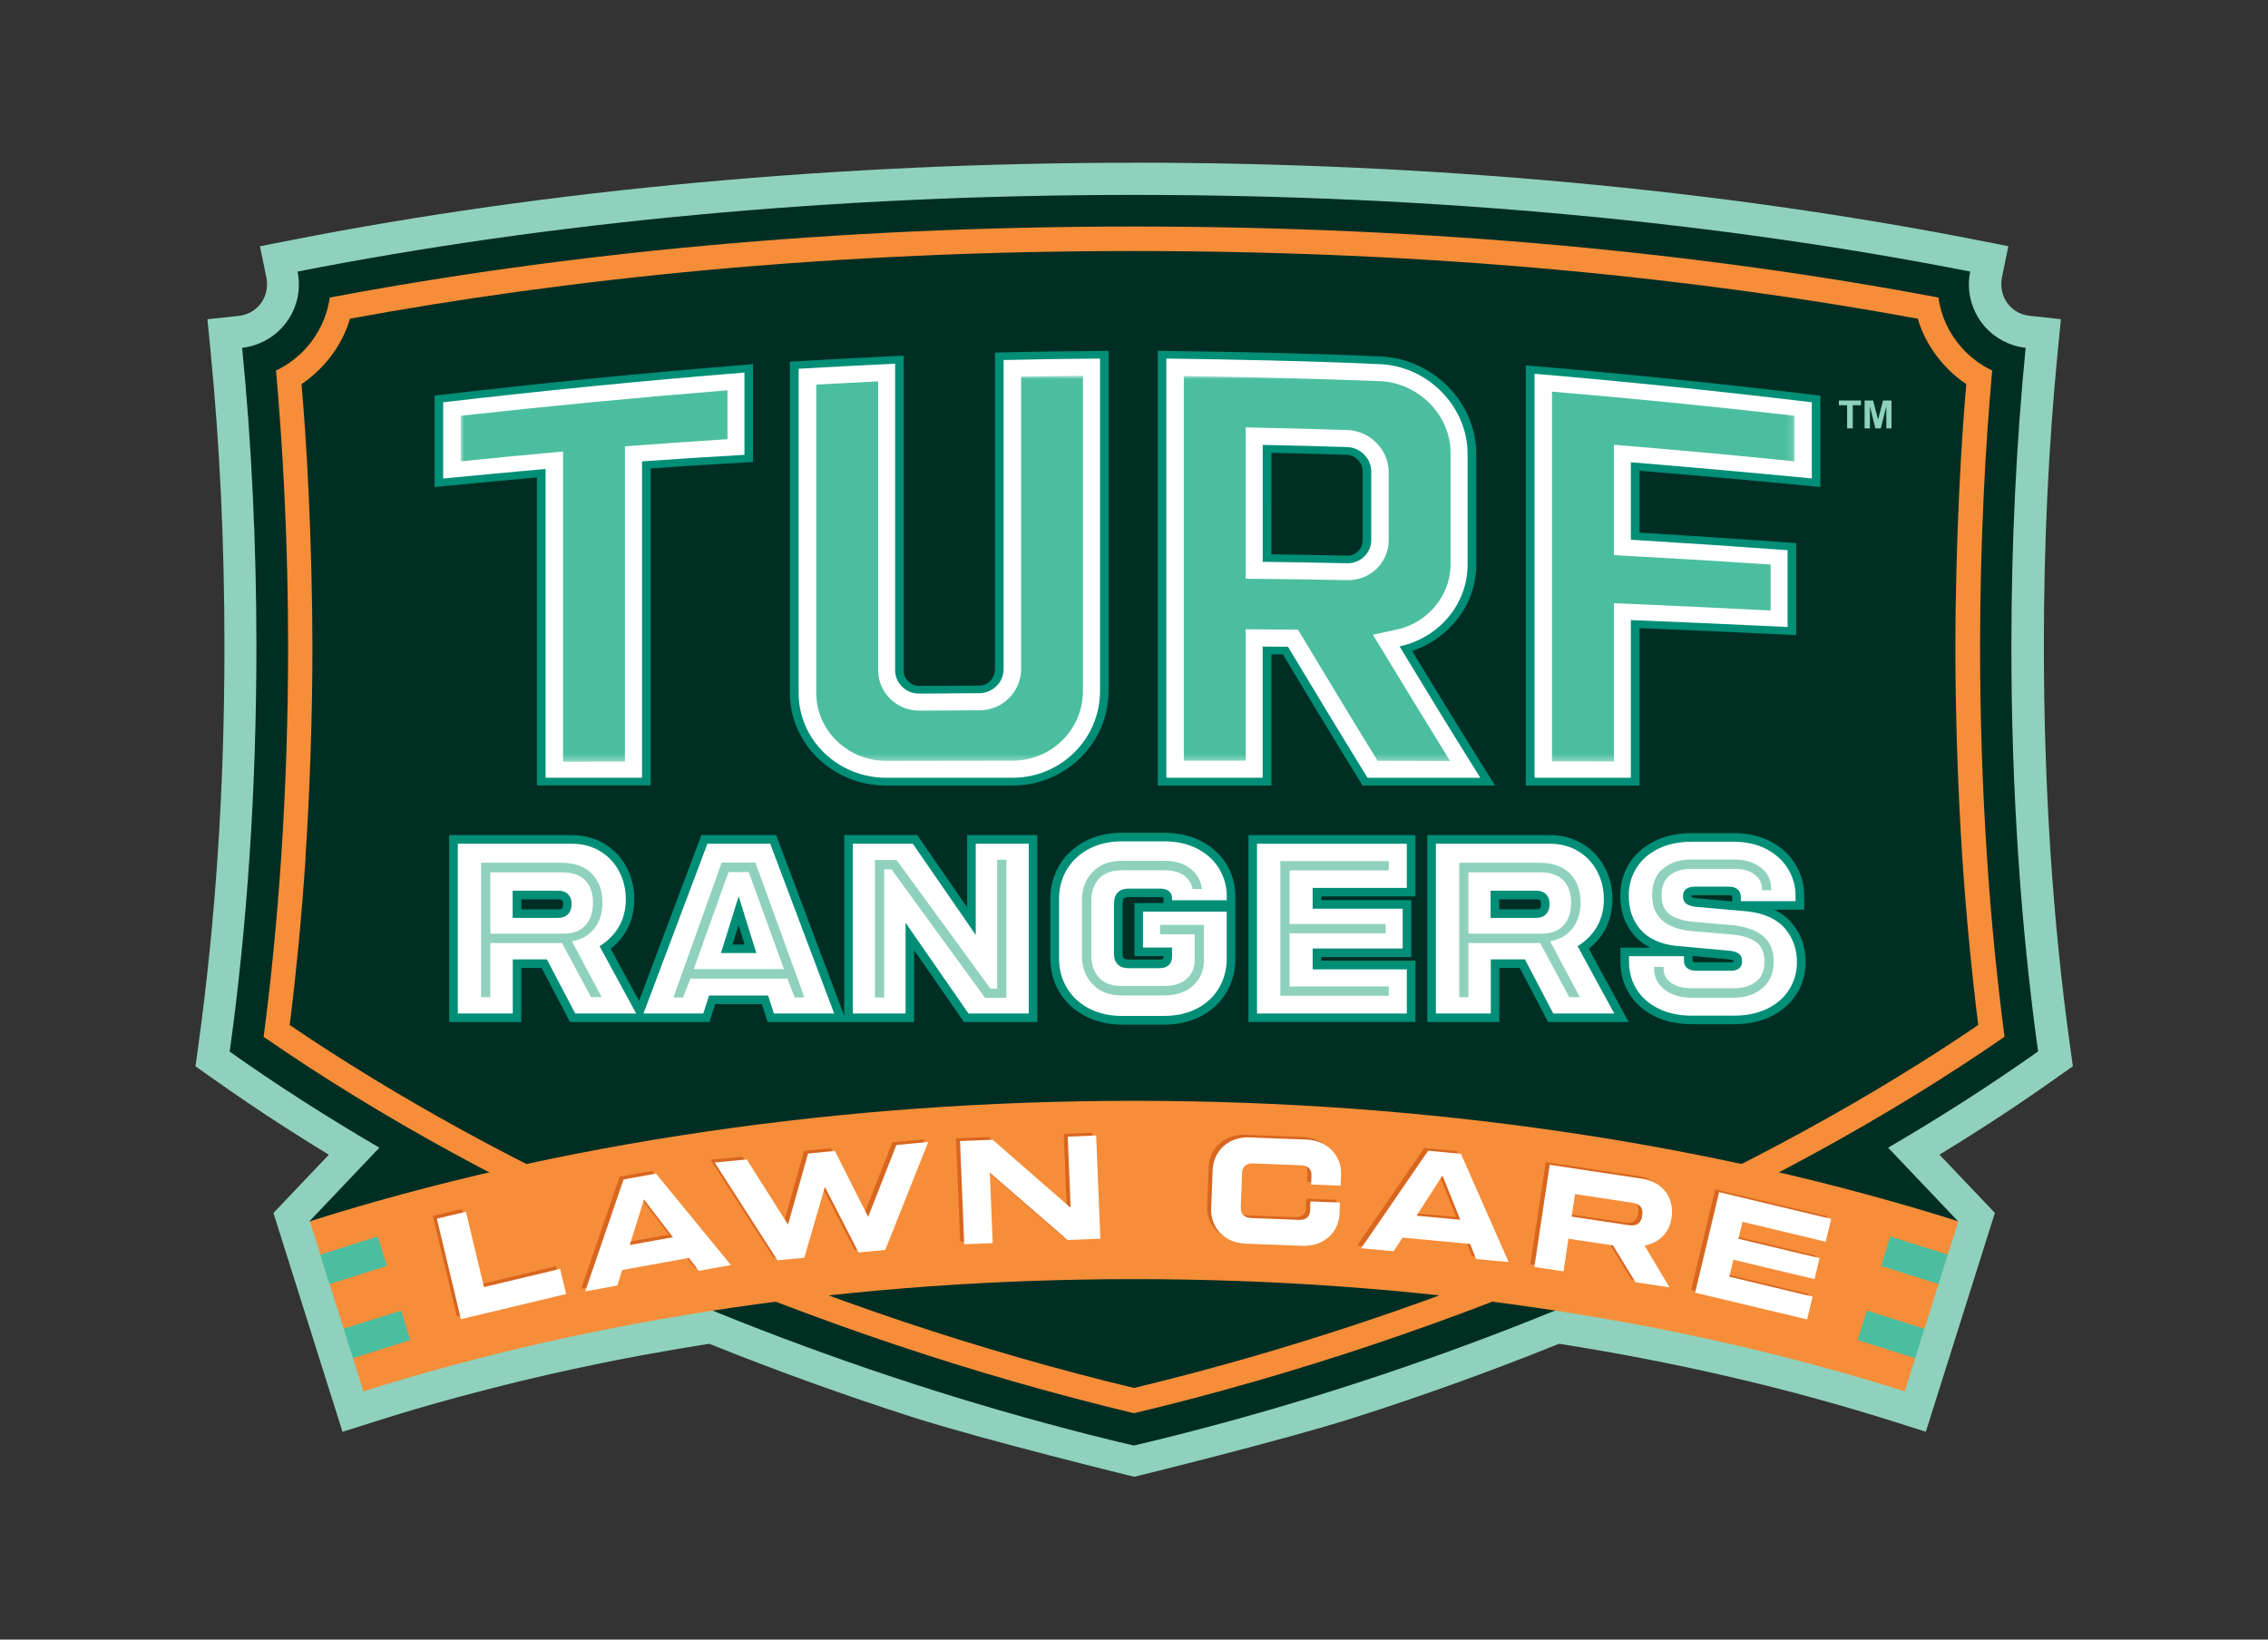
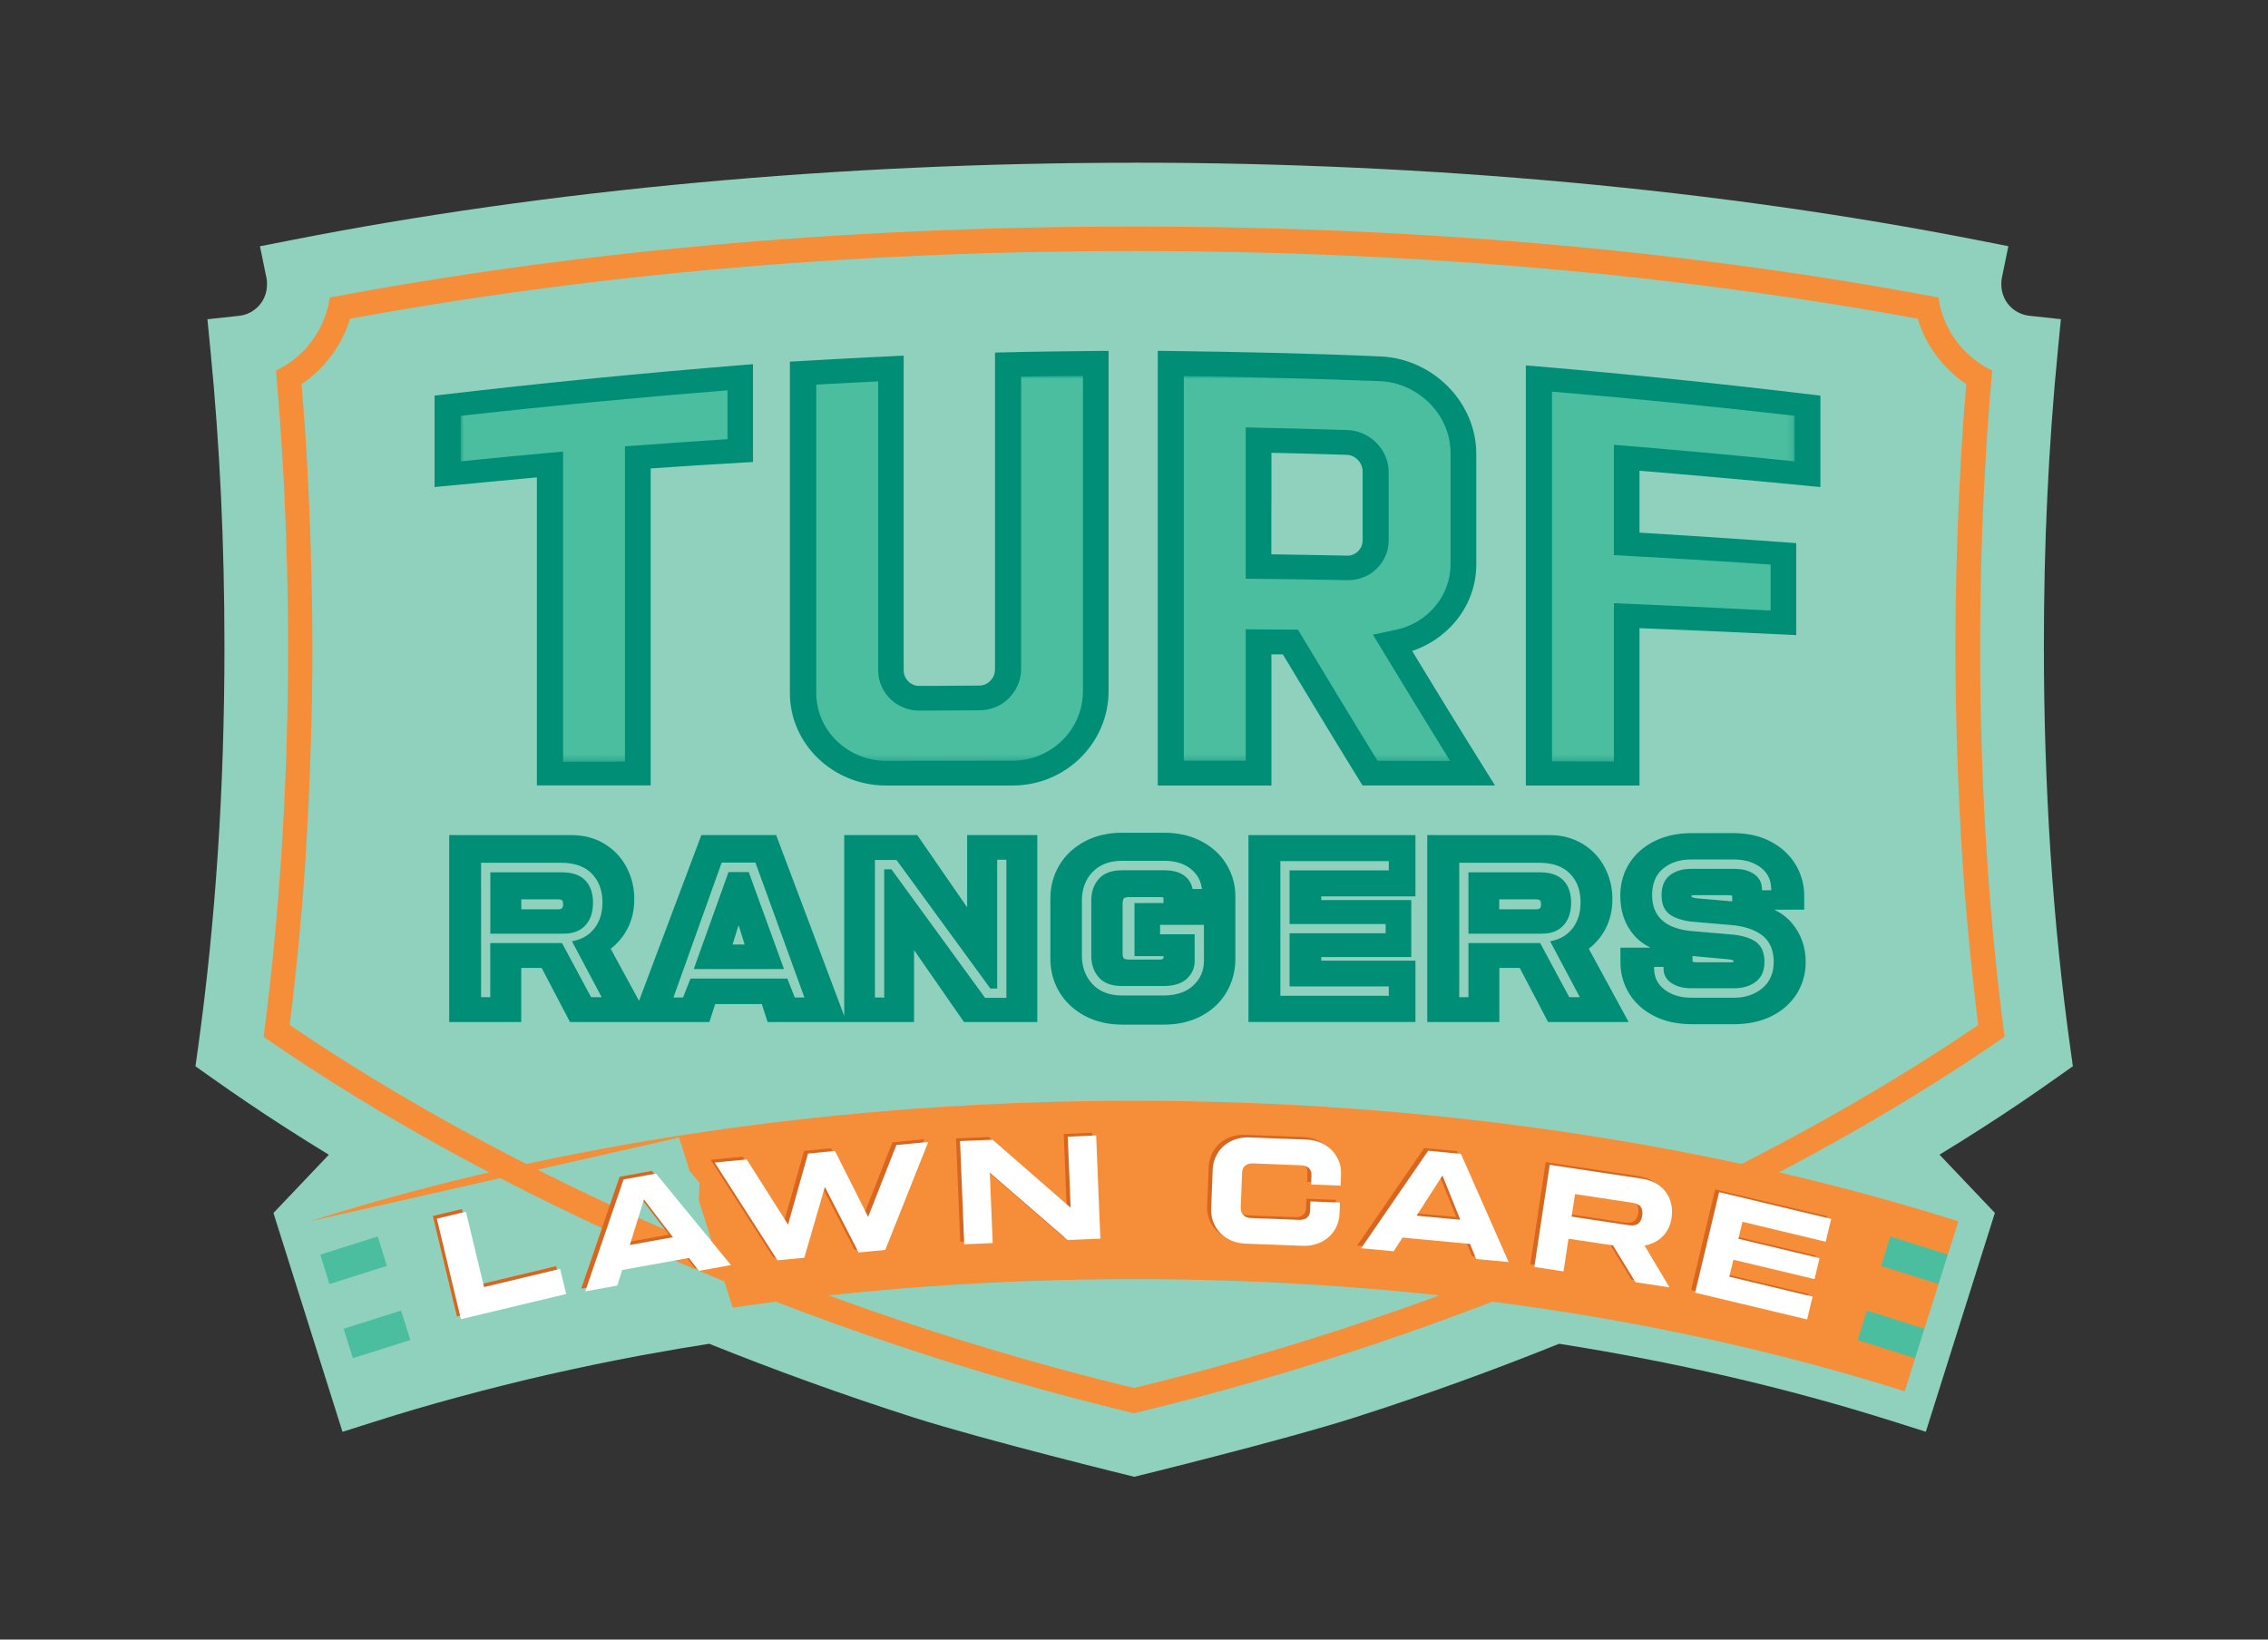
<svg xmlns="http://www.w3.org/2000/svg" id="logo" version="1.1" viewBox="0 0 344.87 249.35">
  <rect x="0" y="0" width="344.87" height="249.35" fill="#333333" stroke="none" />
  <defs>
    <style>
      .st0 {
        fill: none;
      }

      .st1 {
        mask: url(#mask);
      }

      .st2, .st3 {
        fill: #f68d39;
      }

      .st4 {
        fill: #002e23;
      }

      .st4, .st3 {
        fill-rule: evenodd;
      }

      .st5 {
        fill: url(#linear-gradient);
      }

      .st6 {
        fill: #4cbea0;
      }

      .st7 {
        fill: #fff;
      }

      .st8 {
        fill: #8fd1bd;
      }

      .st9 {
        fill: #008e77;
      }

      .st10 {
        fill: #d8661f;
      }
    </style>
    <linearGradient id="linear-gradient" x1="-3262.25" y1="6399.87" x2="-3262.25" y2="6333.61" gradientTransform="translate(3433.73 -6267.63)" gradientUnits="userSpaceOnUse">
      <stop offset="0" stop-color="#fff" />
      <stop offset=".07" stop-color="#e6e6e6" />
      <stop offset=".27" stop-color="#a1a1a1" />
      <stop offset=".46" stop-color="#676767" />
      <stop offset=".63" stop-color="#3a3a3a" />
      <stop offset=".78" stop-color="#1a1a1a" />
      <stop offset=".91" stop-color="#070707" />
      <stop offset="1" stop-color="#000" />
    </linearGradient>
    <mask id="mask" x="70.05" y="57.16" width="202.84" height="58.7" maskUnits="userSpaceOnUse">
      <rect class="st5" x="70.05" y="57.16" width="202.84" height="58.7" />
    </mask>
  </defs>
  <rect class="st0" y=".62" width="344.87" height="248.73" />
  <g>
    <path class="st8" d="M172.44,24.74c22.68,0,44.83,1.04,66.12,2.99,21.93,2.01,42.72,4.98,61.99,8.76l4.84.95-.99,4.83c-.03.15-.06.31-.07.47,0,.07-.01.24-.01.51,0,1.25.46,2.37,1.21,3.21.76.85,1.84,1.43,3.04,1.56l4.81.52-.47,4.8c-.7,7.14-1.24,14.55-1.6,22.19-.35,7.25-.52,14.87-.52,22.83,0,10.8.35,21.24,1,31.22.68,10.33,1.69,20.25,3,29.64l.41,2.93-2.43,1.72c-3.79,2.69-7.52,5.21-11.19,7.56-2.22,1.43-4.44,2.82-6.66,4.17l8.42,8.86-10.5,33.28-4.67-1.48c-8.27-2.62-16.79-4.95-25.52-6.96-8.24-1.9-16.78-3.56-25.58-4.94-10.06,4.06-20.41,7.8-30.92,11.16-10.88,3.49-33.68,9.07-33.68,9.07,0,0-22.82-5.59-33.7-9.07-10.51-3.37-20.86-7.11-30.92-11.16-1.69.26-3.19.51-4.5.73-2.16.37-4.08.71-5.76,1.02-2.39.44-4.75.91-7.08,1.39-2.31.48-4.65.98-7.02,1.52-2.19.5-4.47,1.04-6.86,1.64-2.1.52-4.36,1.11-6.77,1.76-2.39.65-4.59,1.26-6.59,1.85-1.91.56-4.09,1.23-6.52,2l-4.67,1.48-10.5-33.28,8.42-8.86c-2.22-1.35-4.44-2.74-6.66-4.17-3.67-2.35-7.4-4.88-11.19-7.56l-2.43-1.72.41-2.93c1.3-9.39,2.32-19.31,3-29.64.66-9.97,1-20.41,1-31.22,0-7.96-.18-15.58-.52-22.83-.36-7.64-.9-15.05-1.6-22.19l-.47-4.8,4.81-.52c1.21-.13,2.28-.71,3.04-1.56.75-.84,1.21-1.96,1.21-3.21,0-.27,0-.44-.01-.51-.02-.16-.04-.32-.07-.47l-.99-4.83,4.84-.95c19.28-3.79,40.06-6.75,61.99-8.76,21.28-1.95,43.44-2.99,66.12-2.99" />
-     <path class="st4" d="M34.93,159.9c2.61-18.78,4.06-39.61,4.06-61.53,0-15.86-.76-31.14-2.17-45.48,4.86-.53,8.63-4.64,8.63-9.63,0-.67-.07-1.33-.2-1.96,37.82-7.43,81.13-11.66,127.17-11.66s89.36,4.22,127.17,11.66c-.13.63-.2,1.29-.2,1.96,0,5,3.78,9.11,8.63,9.63-1.41,14.35-2.17,29.63-2.17,45.48,0,21.93,1.45,42.75,4.06,61.53-7.15,5.06-14.78,9.96-22.8,14.64l10.64,11.2-12.47,8.12-7.78-13.91c-31.86,17.32-68.77,31.33-105.1,39.89-35.61-8.4-71.78-22.02-103.2-38.87l-9.68,12.89-12.47-8.12,10.64-11.2c-8.02-4.68-15.65-9.57-22.8-14.64" />
    <path class="st3" d="M172.44,214.92c24.31-5.8,48.84-14.05,71.86-24.09,22.08-9.62,42.75-20.87,60.51-33.16-1.15-8.78-2.06-17.97-2.68-27.47-.68-10.35-1.04-21-1.04-31.82,0-7.73.19-15.51.56-23.29.3-6.36.73-12.62,1.28-18.74-1.75-.83-3.32-2.01-4.6-3.44-1.89-2.1-3.17-4.75-3.57-7.66-17.99-3.4-37.11-6.06-57.07-7.89-20.74-1.9-42.6-2.91-65.24-2.91s-44.5,1.01-65.24,2.91c-19.96,1.83-39.08,4.5-57.07,7.89-.4,2.91-1.69,5.56-3.57,7.66-1.28,1.43-2.84,2.61-4.6,3.44.54,6.12.97,12.38,1.28,18.74.37,7.78.56,15.56.56,23.29,0,10.82-.36,21.47-1.04,31.82-.63,9.51-1.53,18.7-2.68,27.48,17.75,12.29,38.43,23.54,60.51,33.16,23.03,10.04,47.56,18.28,71.86,24.09M46.47,130.43c-.31,4.66-.69,9.35-1.15,14.05-.38,3.87-.8,7.68-1.27,11.4,8.15,5.54,16.93,10.88,26.18,15.96,10.15,5.56,20.82,10.78,31.83,15.58,11.45,4.99,23.27,9.53,35.24,13.55,11.56,3.87,23.34,7.27,35.13,10.11,11.8-2.84,23.57-6.24,35.13-10.11,11.97-4.01,23.79-8.56,35.24-13.55,11-4.8,21.67-10.01,31.82-15.58,9.26-5.07,18.04-10.41,26.19-15.96-.47-3.73-.89-7.53-1.27-11.4-.46-4.7-.85-9.39-1.15-14.05-.34-5.14-.6-10.47-.78-15.97-.18-5.56-.28-10.94-.28-16.08,0-3.5.05-7.39.16-11.65.1-4.02.24-7.96.42-11.81.16-3.33.34-6.49.54-9.49.15-2.19.33-4.53.54-7.02-.27-.18-.53-.36-.79-.55-.94-.7-1.83-1.53-2.67-2.46-1.22-1.36-2.23-2.87-2.98-4.48-.37-.78-.68-1.6-.93-2.45-8.23-1.51-16.7-2.88-25.37-4.08-9.49-1.31-19.14-2.42-28.92-3.32-10.37-.95-21.06-1.68-32.02-2.17-10.58-.47-21.55-.72-32.89-.72s-22.31.24-32.89.72c-10.97.49-21.66,1.22-32.02,2.17-9.78.9-19.43,2.01-28.92,3.32-8.68,1.2-17.14,2.56-25.37,4.08-.25.85-.56,1.67-.93,2.45-.75,1.62-1.76,3.13-2.98,4.48-.84.93-1.73,1.76-2.67,2.46-.26.19-.52.38-.79.55.21,2.48.39,4.83.54,7.02.2,3,.39,6.16.54,9.49.18,3.85.32,7.79.42,11.82.1,4.26.16,8.15.16,11.64,0,5.15-.09,10.52-.28,16.08-.18,5.51-.44,10.83-.78,15.97Z" />
    <path class="st9" d="M262.93,145.9l-5.57-.51v.7c0,.07,0,.12.02.15.02.02.06.03.11.05.1.03.25.05.45.05h5.19c.28,0,.45-.02.5-.06.03-.02-.04,0-.04-.07,0-.06,0-.11,0-.14l-.07-.03c-.14-.05-.33-.1-.58-.13M257.88,136.6l5.52.48v-.66c0-.08,0-.14-.02-.17l-.02-.02c-.07-.06-.24-.09-.5-.09h-5.08c-.33,0-.54.03-.62.09-.03.02.05,0,.05.04,0,.09,0,.13,0,.13.01.01.06.04.15.07.13.05.31.09.53.13ZM254.27,155.47c-.94-.2-1.83-.5-2.65-.91-.83-.41-1.57-.9-2.2-1.46-.65-.57-1.2-1.22-1.66-1.95-.45-.72-.79-1.49-1.02-2.31-.23-.81-.34-1.66-.34-2.53v-2.19h4.57c-1-.49-1.84-1.12-2.51-1.9-.7-.8-1.22-1.72-1.57-2.74-.34-1-.51-2.09-.51-3.28,0-.88.11-1.74.34-2.56.23-.82.57-1.6,1.02-2.32.45-.73,1.01-1.38,1.66-1.95.64-.56,1.37-1.05,2.2-1.46.82-.4,1.71-.71,2.67-.91.94-.2,1.94-.3,2.99-.3h6.33c1.04,0,2.03.1,2.97.31.95.21,1.83.52,2.63.94.81.42,1.53.92,2.17,1.49h0c.63.58,1.18,1.23,1.63,1.97.45.73.79,1.51,1.02,2.32.23.82.34,1.66.34,2.53v2.08h-4.58c1.09.51,1.98,1.19,2.69,2.03,1.41,1.67,2.11,3.65,2.11,5.93,0,.87-.11,1.71-.34,2.53-.23.82-.57,1.59-1.02,2.31-.46.73-1.01,1.38-1.66,1.95-.64.56-1.37,1.05-2.2,1.46-.82.4-1.71.71-2.67.91-.94.2-1.94.3-2.99.3h-6.44c-1.04,0-2.03-.1-2.97-.3ZM233.54,138.29c.31,0,.52-.05.61-.15.05-.06.1-.13.12-.21.04-.11.06-.25.06-.43,0-.16-.02-.29-.05-.39-.03-.07-.06-.14-.11-.19-.03-.03-.09-.06-.15-.09-.12-.04-.27-.06-.47-.06h-5.58v1.52h5.58ZM218.34,127h17.26c1.91,0,3.59.45,5.06,1.34.73.44,1.37.96,1.93,1.56.56.6,1.04,1.27,1.43,2.03.39.74.68,1.52.87,2.32.2.82.29,1.65.29,2.5s-.1,1.71-.29,2.5c-.2.79-.49,1.54-.89,2.25h0c-.39.7-.87,1.34-1.44,1.92-.3.31-.62.6-.97.87l6.06,11.14h-12.25l-4.31-8.23h-3.1v8.23h-10.96v-28.43h1.3ZM189.84,154.13v-27.13h25.39v9.32h-14.32v.56h13.69v8.66h-13.69v.56h14.32v9.32h-25.39v-1.3ZM173.81,137.33h3.11c0-.27,0-.54,0-.81-.1-.06-.28-.09-.53-.09h-4.78c-.2,0-.36.02-.49.07-.09.03-.17.08-.23.13-.04.04-.08.11-.11.21-.05.16-.08.38-.08.65v7.49c0,.25.02.44.07.57.03.08.06.14.11.18.06.06.13.1.23.13.13.04.3.07.5.07h4.67c.2,0,.35-.02.45-.05h0c.06-.02.1-.04.12-.06.01-.01.03-.03.04-.06.03-.08.04-.19.04-.33v-.02h-4.42v-8.07h1.3ZM167.62,155.48c-.95-.22-1.84-.55-2.67-.99-.82-.44-1.55-.96-2.2-1.56-.65-.61-1.2-1.29-1.66-2.05-.91-1.53-1.37-3.22-1.37-5.08v-9.15c0-.92.11-1.81.34-2.66.23-.85.57-1.65,1.03-2.42.45-.76,1-1.44,1.66-2.05.64-.6,1.38-1.12,2.2-1.56.83-.44,1.72-.78,2.67-.99.94-.22,1.94-.33,2.99-.33h6.4c1.04,0,2.03.11,2.98.32.96.21,1.84.53,2.66.96.82.43,1.55.93,2.2,1.52.65.6,1.21,1.27,1.65,2.01.44.74.78,1.51,1.01,2.33.23.82.34,1.66.34,2.51v9.55c0,.9-.11,1.78-.34,2.63-.22.85-.56,1.65-1,2.41-.45.77-1,1.47-1.65,2.08-.64.6-1.38,1.12-2.2,1.56-1.64.86-3.52,1.3-5.65,1.3h-6.4c-1.05,0-2.04-.11-2.99-.33ZM111.4,143.64h1.83l-.92-2.95-.92,2.95ZM85.29,138.23c.06-.02.11-.05.15-.09.05-.06.1-.13.13-.21.04-.11.06-.25.06-.43,0-.16-.02-.29-.05-.39-.03-.07-.06-.14-.11-.19-.03-.03-.09-.06-.15-.09-.12-.04-.27-.06-.47-.06h-5.58v1.52h5.58c.2,0,.35-.02.46-.06ZM69.62,127h17.26c.93,0,1.83.11,2.67.33.86.22,1.65.56,2.38,1.01.73.44,1.37.96,1.93,1.56.56.6,1.04,1.27,1.43,2.03.39.74.68,1.52.87,2.32.2.82.29,1.65.29,2.5s-.1,1.71-.29,2.5c-.2.79-.49,1.54-.89,2.25h0c-.39.7-.87,1.34-1.44,1.92-.3.31-.62.6-.97.87l4.31,7.92,9.48-25.21h11.37l10.35,27.5v-27.5h11.11l7.58,10.99v-10.99h10.67v28.43h-11.15l-7.59-10.94v10.94h-22.27l-.88-2.73h-7.09l-.88,2.73h-21.2l-4.31-8.23h-3.1v8.23h-10.96v-28.43h1.3Z" />
-     <path class="st7" d="M267.56,132.09c.99.75,1.5,1.78,1.53,3.08h-.96c-.02-1.01-.44-1.8-1.23-2.38-.8-.58-1.83-.87-3.11-.87h-6.66c-1.4,0-2.53.35-3.4,1.05-.87.7-1.31,1.75-1.31,3.15,0,1.3.37,2.28,1.1,2.93.74.65,1.89,1.09,3.46,1.31l6.81.59c1.91.27,3.34.83,4.27,1.68.93.85,1.4,2.06,1.4,3.63s-.55,2.93-1.64,3.84c-1.09.91-2.43,1.38-4.03,1.4h-6.66c-1.55,0-2.83-.38-3.86-1.14-1.03-.76-1.55-1.8-1.55-3.1h.99c0,1.01.41,1.8,1.23,2.38.82.58,1.88.87,3.18.87h6.66c1.37-.02,2.5-.39,3.39-1.11.88-.71,1.32-1.76,1.32-3.14s-.37-2.33-1.12-3.01c-.75-.68-1.97-1.13-3.66-1.35l-6.84-.59c-3.63-.44-5.45-2.18-5.45-5.2,0-1.72.54-3.02,1.62-3.89,1.08-.87,2.44-1.31,4.08-1.31h6.66c1.52.02,2.78.41,3.77,1.16M252.19,153.39c1.45.71,3.13,1.07,5.04,1.07h6.44c1.94,0,3.63-.36,5.08-1.07,1.45-.71,2.56-1.69,3.33-2.93.77-1.24,1.16-2.63,1.16-4.15,0-1.97-.6-3.66-1.8-5.09-1.2-1.43-3.1-2.3-5.7-2.62l-7.99-.7c-.66-.1-1.13-.28-1.42-.53-.28-.26-.42-.62-.42-1.09,0-.96.63-1.44,1.88-1.44h5.08c.59,0,1.04.14,1.36.42.32.28.48.67.48,1.16v.63h8.32v-.77c0-1.52-.39-2.91-1.16-4.17-.77-1.25-1.87-2.25-3.29-2.99-1.42-.74-3.09-1.11-5.01-1.11h-6.33c-1.94,0-3.63.36-5.08,1.07-1.45.71-2.56,1.69-3.33,2.93-.77,1.24-1.16,2.64-1.16,4.19,0,2.09.59,3.81,1.77,5.16,1.18,1.35,2.93,2.18,5.26,2.47l8.43.77c.66.1,1.12.27,1.38.52.26.25.39.6.39,1.07,0,.96-.59,1.44-1.77,1.44h-5.19c-.61,0-1.08-.14-1.4-.41-.32-.27-.48-.65-.48-1.14v-.66h-8.35v.89c0,1.52.39,2.91,1.16,4.15.77,1.24,1.88,2.22,3.33,2.93ZM235.1,139.02c-.36.38-.88.57-1.56.57h-6.88v-4.13h6.88c.69,0,1.21.18,1.56.55.36.37.53.86.53,1.48s-.18,1.15-.53,1.53ZM234.09,132.44h-11.04v9.78h11.37c1.47,0,2.62-.44,3.44-1.31.82-.87,1.23-2.08,1.23-3.63s-.41-2.68-1.23-3.54c-.82-.86-2.08-1.29-3.77-1.29ZM235.34,142.99l4.49,8.45h-1.1l-4.42-8.23h-11.26v8.23h-.96v-19.99h11.96c1.94,0,3.43.52,4.47,1.57,1.04,1.05,1.56,2.47,1.56,4.26,0,1.5-.38,2.75-1.14,3.74-.76,1-1.82,1.63-3.16,1.9l-.44.07ZM235.6,128.31h-17.26v25.82h8.35v-8.23h5.19l4.31,8.23h9.27l-5.56-10.22.04-.04c1.28-.81,2.25-1.81,2.93-3.01.67-1.19,1.01-2.56,1.01-4.11s-.34-2.93-1.01-4.22c-.67-1.29-1.64-2.32-2.89-3.08-1.25-.76-2.71-1.14-4.38-1.14ZM210.94,151.21h-16.05v-20.03h16.05v.96h-15.09v8.6h14.61v.96h-14.61v8.52h15.09v1ZM191.14,128.31v25.82h22.78v-6.71h-14.32v-3.17h13.69v-6.05h-13.69v-3.17h14.32v-6.71h-22.78ZM180.74,132.2c.97.7,1.55,1.63,1.75,2.79h-.99c-.2-.86-.67-1.55-1.42-2.07-.75-.52-1.77-.77-3.07-.77h-6.4c-1.64,0-2.87.45-3.68,1.36-.81.91-1.21,2.05-1.21,3.43v8.41c0,1.4.4,2.56,1.21,3.47.81.91,2.04,1.37,3.68,1.37h6.44c1.59-.02,2.8-.42,3.61-1.2.81-.77,1.21-1.73,1.21-2.86v-4.24h-5.26v-1h6.22v5.24c0,1.43-.51,2.62-1.53,3.58-1.02.96-2.44,1.45-4.25,1.48h-6.44c-1.86,0-3.31-.55-4.34-1.66-1.03-1.11-1.55-2.5-1.55-4.17v-8.41c0-1.67.52-3.06,1.55-4.15,1.03-1.09,2.48-1.64,4.34-1.64h6.4c1.52,0,2.77.35,3.74,1.05ZM165.56,153.34c1.45.77,3.13,1.16,5.04,1.16h6.4c1.91,0,3.59-.38,5.04-1.14,1.45-.76,2.56-1.81,3.33-3.14.77-1.33,1.16-2.79,1.16-4.39v-7.19h-12.73v5.46h4.42v1.33c0,.59-.17,1.04-.5,1.35-.33.31-.82.46-1.45.46h-4.67c-.69,0-1.23-.18-1.62-.55-.39-.37-.59-.93-.59-1.7v-7.49c0-.81.2-1.41.59-1.79.39-.38.93-.57,1.62-.57h4.78c.56,0,1.01.12,1.34.37.33.25.5.6.5,1.07v.33h8.32v-.63c0-1.5-.39-2.89-1.16-4.17-.77-1.28-1.88-2.29-3.33-3.04-1.45-.75-3.13-1.12-5.04-1.12h-6.4c-1.91,0-3.59.39-5.04,1.16-1.45.77-2.56,1.82-3.35,3.14-.79,1.32-1.18,2.79-1.18,4.41v9.15c0,1.62.39,3.09,1.18,4.41.78,1.32,1.9,2.36,3.35,3.14ZM134.21,151.47h-.96v-20.47h2.94l14.28,19.55h1.36v-19.59h.96v20.55h-2.91l-14.24-19.55h-1.44v19.52ZM129.68,128.31v25.82h8.02v-13.8l9.57,13.8h9.16v-25.82h-8.06v13.87l-9.57-13.87h-9.13ZM115,144.94h-5.37l2.69-8.63,2.69,8.63ZM110.62,132.4l-5.45,15.2h14.35l-5.52-15.2h-3.39ZM103.7,151.47h-.99l7.18-20.07h4.82l7.29,20.07h-.99l-1.14-2.88h-15.01l-1.14,2.88ZM107.57,128.31l-9.72,25.82h9.09l.88-2.73h8.98l.88,2.73h9.16l-9.72-25.82h-9.57ZM86.39,139.02c-.36.38-.88.57-1.56.57h-6.88v-4.13h6.88c.69,0,1.21.18,1.56.55.36.37.53.86.53,1.48s-.18,1.15-.53,1.53ZM85.37,132.44h-11.04v9.78h11.37c1.47,0,2.62-.44,3.44-1.31.82-.87,1.23-2.08,1.23-3.63s-.41-2.68-1.23-3.54c-.82-.86-2.08-1.29-3.77-1.29ZM86.63,142.99l4.49,8.45h-1.1l-4.42-8.23h-11.26v8.23h-.96v-19.99h11.96c1.94,0,3.43.52,4.47,1.57,1.04,1.05,1.56,2.47,1.56,4.26,0,1.5-.38,2.75-1.14,3.74-.76,1-1.82,1.63-3.16,1.9l-.44.07ZM86.88,128.31h-17.26v25.82h8.35v-8.23h5.19l4.31,8.23h9.27l-5.56-10.22.04-.04c1.28-.81,2.25-1.81,2.93-3.01.67-1.19,1.01-2.56,1.01-4.11s-.34-2.93-1.01-4.22c-.67-1.29-1.64-2.32-2.89-3.08-1.25-.76-2.71-1.14-4.38-1.14Z" />
    <path class="st8" d="M234.11,132.66h-10.82v9.33h11.15c.71,0,1.34-.1,1.89-.31.54-.21,1.01-.51,1.39-.93.39-.41.68-.91.88-1.48.2-.58.3-1.25.3-2s-.1-1.37-.3-1.94c-.19-.56-.49-1.04-.88-1.45-.39-.4-.88-.71-1.47-.91-.61-.21-1.32-.31-2.14-.31M235.71,143.15l4.52,8.5h-1.61l-4.42-8.23h-10.91v8.23h-1.4v-20.44h12.19c2,0,3.54.54,4.63,1.63.54.55.95,1.19,1.23,1.93.27.74.4,1.57.4,2.49,0,.77-.1,1.48-.3,2.13-.2.65-.5,1.24-.89,1.75-.4.52-.87.95-1.42,1.28-.55.33-1.17.56-1.87.7l-.14.02ZM210.96,151.44h-16.27v-20.48h16.49v1.41h-15.09v8.15h14.61v1.41h-14.61v8.08h15.09v1.44h-.22ZM180.89,132.01c.51.37.91.8,1.22,1.28.31.49.51,1.04.62,1.65l.04.26h-1.43l-.04-.17c-.09-.4-.25-.76-.47-1.09-.22-.32-.51-.6-.86-.85-.35-.24-.77-.43-1.26-.55-.49-.12-1.06-.19-1.69-.19h-6.4c-.8,0-1.49.11-2.08.33-.58.21-1.06.54-1.44.96-.39.43-.67.92-.87,1.47-.19.55-.29,1.15-.29,1.82v8.41c0,1.35.39,2.45,1.16,3.32.38.43.86.75,1.44.96.59.22,1.28.33,2.08.33h6.44c.77-.01,1.45-.11,2.03-.31.57-.19,1.04-.47,1.42-.83.38-.37.67-.77.86-1.22.19-.45.29-.94.29-1.48v-4.02h-5.26v-1.44h6.67v5.46c0,.74-.13,1.43-.4,2.05-.27.63-.67,1.19-1.2,1.69-.53.5-1.17.88-1.91,1.14-.73.25-1.56.39-2.5.4h-6.44c-.96,0-1.81-.14-2.56-.43-.76-.29-1.4-.72-1.94-1.3-.54-.58-.94-1.22-1.21-1.95-.27-.72-.4-1.51-.4-2.37v-8.41c0-.86.13-1.65.4-2.37.27-.72.67-1.37,1.21-1.93.54-.57,1.19-1,1.94-1.29.75-.28,1.6-.43,2.56-.43h6.4c.78,0,1.49.09,2.14.27.65.18,1.23.46,1.73.82ZM134.22,151.7h-1.18v-20.92h3.28l14.28,19.56h1.03v-19.59h1.4v21h-3.24l-14.24-19.55h-1.1v19.52h-.22ZM85.38,132.66h-10.82v9.33h11.15c.71,0,1.34-.1,1.89-.31.54-.21,1.01-.52,1.39-.93.39-.41.68-.91.88-1.48.2-.58.3-1.25.3-2s-.1-1.37-.3-1.94c-.19-.56-.49-1.04-.88-1.45-.39-.4-.88-.71-1.47-.91-.6-.21-1.32-.31-2.14-.31ZM86.97,143.15l4.52,8.5h-1.61l-4.42-8.23h-10.91v8.23h-1.4v-20.44h12.19c2,0,3.54.54,4.63,1.63.54.55.95,1.19,1.23,1.93.27.74.41,1.57.41,2.49,0,.77-.1,1.48-.3,2.13-.2.65-.5,1.24-.89,1.75-.4.52-.87.95-1.42,1.28-.55.33-1.17.56-1.87.7l-.14.02ZM110.78,132.62l-5.29,14.75h13.72l-5.36-14.75h-3.07ZM103.71,151.7h-1.31l7.34-20.52h5.13l7.45,20.52h-1.46l-1.14-2.88h-14.72l-1.14,2.88h-.15ZM267.72,131.91c.52.4.92.87,1.19,1.41.27.54.41,1.16.42,1.84v.23s-1.4,0-1.4,0v-.22c-.02-.47-.12-.89-.31-1.25-.19-.36-.47-.68-.84-.95-.38-.27-.81-.48-1.3-.62-.5-.14-1.06-.21-1.67-.21h-6.66c-.68,0-1.29.08-1.84.25-.54.17-1.02.42-1.43.75-.41.33-.71.74-.91,1.23-.21.5-.31,1.08-.31,1.76,0,.63.09,1.17.26,1.63.17.45.43.83.77,1.13.35.31.8.57,1.35.77.56.21,1.22.37,1.98.48l6.82.59c.97.14,1.83.35,2.55.64.74.29,1.35.66,1.84,1.1.49.45.86.99,1.11,1.63.24.63.37,1.36.37,2.17,0,.85-.14,1.61-.43,2.28-.29.67-.72,1.25-1.29,1.73-.57.47-1.2.83-1.9,1.07-.69.24-1.45.37-2.27.38h-6.66c-1.59,0-2.93-.4-4-1.19-.54-.4-.95-.88-1.23-1.43-.27-.55-.41-1.17-.41-1.85v-.22h1.44v.22c0,.47.09.89.28,1.25.19.36.47.68.86.95.39.27.84.48,1.34.62.51.14,1.08.21,1.71.21h6.66c.66-.01,1.27-.11,1.81-.28.54-.18,1.02-.43,1.44-.77.41-.33.72-.74.93-1.23.21-.49.31-1.07.31-1.73s-.09-1.2-.27-1.67c-.17-.47-.44-.86-.78-1.17-.35-.32-.82-.58-1.41-.8-.59-.22-1.3-.38-2.13-.49l-6.85-.59c-1.87-.23-3.27-.79-4.21-1.69-.95-.91-1.43-2.16-1.43-3.73,0-.89.14-1.67.42-2.35.28-.68.71-1.26,1.28-1.72,1.12-.91,2.53-1.36,4.23-1.36h6.67c.78.01,1.5.12,2.15.32.65.2,1.24.5,1.76.89Z" />
-     <path class="st2" d="M47.09,185.74c18.64-5.9,38.95-10.54,60.49-13.68,20.75-3.03,42.51-4.65,64.86-4.65s44.1,1.62,64.86,4.65c21.54,3.14,41.85,7.78,60.49,13.68l-1.61,5.06-2.1,1.38.7,3.09-2.15,6.79-1.52,1.94.11,2.53-1.59,5.06c-17.41-5.51-36.26-9.83-56.14-12.73-19.33-2.82-39.8-4.33-61.04-4.33s-41.71,1.51-61.04,4.33c-4.97.73-9.87,1.54-14.71,2.44-4.83.9-9.6,1.88-14.29,2.95-4.69,1.07-9.3,2.21-13.82,3.44-4.53,1.22-8.97,2.53-13.32,3.91l-1.59-5.06.04-2.64-1.45-1.83-2.15-6.79.11-2.64-1.5-1.84-1.61-5.06Z" />
+     <path class="st2" d="M47.09,185.74c18.64-5.9,38.95-10.54,60.49-13.68,20.75-3.03,42.51-4.65,64.86-4.65s44.1,1.62,64.86,4.65c21.54,3.14,41.85,7.78,60.49,13.68l-1.61,5.06-2.1,1.38.7,3.09-2.15,6.79-1.52,1.94.11,2.53-1.59,5.06c-17.41-5.51-36.26-9.83-56.14-12.73-19.33-2.82-39.8-4.33-61.04-4.33s-41.71,1.51-61.04,4.33l-1.59-5.06.04-2.64-1.45-1.83-2.15-6.79.11-2.64-1.5-1.84-1.61-5.06Z" />
    <path class="st6" d="M52.25,202.07l8.74-2.76,1.41,4.48-8.74,2.76-1.41-4.48ZM292.62,202.07l-8.74-2.76-1.41,4.48,8.74,2.76,1.41-4.48ZM296.17,190.8l-8.74-2.76-1.39,4.48,8.74,2.76,1.39-4.48ZM48.7,190.8l8.74-2.76,1.39,4.48-8.74,2.76-1.39-4.48Z" />
    <path class="st10" d="M260.8,180.9l-3.65,15.28,17.03,4.07.83-3.47-12.66-3.03.62-2.58,12.34,2.95.76-3.19-12.34-2.95.62-2.58,12.66,3.03.83-3.47-17.03-4.07ZM248.49,185.68c-.33.25-.8.33-1.42.24l-8.7-1.31.52-3.42,8.7,1.31c.64.1,1.07.31,1.3.64.23.33.3.77.22,1.32-.08.56-.29.97-.62,1.22ZM249.03,178.84l-13.99-2.11-2.34,15.54,4.44.67.75-4.97,6.77,1.02,3.42,5.6,5.17.78-3.79-6.36h.02c1.14-.22,2.06-.7,2.77-1.43.71-.73,1.15-1.65,1.31-2.76.15-.99.07-1.91-.23-2.75-.3-.84-.82-1.55-1.55-2.12-.73-.57-1.65-.94-2.76-1.11ZM214.8,184.46l3.93-6.1,2.71,6.73-6.64-.62ZM223.85,191.06l4.94.46-7.25-16.46-4.98-.47-10.19,14.83,4.94.46,1.35-2.08,10.26.96.93,2.3ZM186.02,187.94c.81.48,1.74.74,2.8.78l8.59.33c1.06.04,2.02-.15,2.86-.56.85-.42,1.52-1,2.01-1.76s.76-1.63.8-2.6l.06-1.66-4.49-.17-.05,1.41c-.02.48-.18.84-.48,1.07-.3.24-.68.34-1.15.33l-7.4-.29c-.46-.02-.84-.16-1.12-.44-.28-.27-.41-.67-.39-1.19l.2-5.25c.02-.49.18-.86.48-1.09.3-.24.68-.34,1.15-.33l7.4.29c.46.02.84.16,1.12.41.28.26.41.63.4,1.11l-.05,1.41,4.49.17.06-1.66c.04-.97-.16-1.86-.61-2.65-.44-.8-1.06-1.43-1.87-1.91-.81-.48-1.74-.74-2.8-.78l-8.59-.33c-1.06-.04-2.01.15-2.85.56-.84.42-1.51,1.01-2,1.78-.49.77-.76,1.64-.8,2.61l-.23,5.83c-.04.97.16,1.86.59,2.66.43.8,1.05,1.45,1.86,1.93ZM161.75,172.45l.44,10.81-11.86-10.34-4.96.2.64,15.7,4.33-.18-.44-10.72,11.83,10.25,4.98-.2-.64-15.7-4.33.18ZM108.07,176.39l9.55,14.87,4.07-.39,3.13-10.77,5.13,9.97,4.05-.39,6.54-16.42-4.85.47-4.29,10.92-5.05-10.02-4.09.39-3.04,10.8-6.28-9.91-4.87.47ZM95.16,188.94l2.15-6.93,4.41,5.75-6.56,1.18ZM105.66,192.86l4.88-.88-11.4-13.91-4.93.89-5.83,17.02,4.88-.88.74-2.37,10.14-1.83,1.52,1.96ZM65.82,184.93l3.66,15.28,16-3.83-.92-3.82-11.57,2.77-2.75-11.46-4.43,1.06Z" />
    <path class="st7" d="M261.41,181.31l-3.65,15.28,17.03,4.07.83-3.47-12.66-3.03.62-2.58,12.34,2.95.76-3.19-12.34-2.95.62-2.58,12.66,3.03.83-3.47-17.03-4.07ZM249.1,186.09c-.33.25-.8.33-1.42.24l-8.7-1.31.52-3.42,8.7,1.31c.64.1,1.07.31,1.3.64.23.33.3.77.22,1.32-.08.56-.29.97-.62,1.22ZM249.64,179.25l-13.99-2.11-2.34,15.54,4.44.67.75-4.97,6.77,1.02,3.42,5.6,5.17.78-3.79-6.36h.02c1.14-.22,2.06-.7,2.77-1.43.71-.73,1.15-1.65,1.31-2.76.15-.99.07-1.91-.23-2.75-.3-.84-.82-1.55-1.55-2.12-.73-.57-1.65-.94-2.76-1.11ZM215.41,184.87l3.93-6.1,2.71,6.73-6.64-.62ZM224.46,191.47l4.94.46-7.25-16.46-4.98-.47-10.19,14.83,4.94.46,1.35-2.08,10.26.96.93,2.3ZM186.63,188.35c.81.48,1.74.74,2.8.78l8.59.33c1.06.04,2.02-.15,2.86-.56.85-.42,1.52-1,2.01-1.76.49-.76.76-1.63.8-2.6l.06-1.66-4.49-.17-.05,1.41c-.02.48-.18.84-.48,1.07-.3.24-.68.34-1.15.33l-7.4-.29c-.46-.02-.84-.16-1.12-.44-.28-.27-.41-.67-.39-1.19l.2-5.25c.02-.49.18-.86.48-1.09.3-.24.68-.34,1.15-.33l7.4.29c.46.02.84.16,1.12.41.28.26.41.63.4,1.1l-.05,1.41,4.49.17.06-1.66c.04-.97-.16-1.86-.61-2.65-.44-.8-1.06-1.43-1.87-1.91-.81-.48-1.74-.74-2.8-.78l-8.59-.33c-1.06-.04-2.01.15-2.85.56-.84.42-1.51,1.01-2,1.78-.49.77-.76,1.64-.8,2.61l-.23,5.83c-.04.97.16,1.86.59,2.66.43.8,1.05,1.45,1.86,1.93ZM162.36,172.86l.44,10.81-11.86-10.34-4.96.2.64,15.7,4.33-.18-.44-10.72,11.83,10.25,4.98-.2-.64-15.7-4.33.18ZM108.68,176.8l9.55,14.87,4.07-.39,3.13-10.77,5.13,9.97,4.05-.39,6.54-16.42-4.85.47-4.29,10.92-5.05-10.02-4.09.39-3.04,10.8-6.28-9.9-4.87.47ZM95.77,189.34l2.15-6.93,4.41,5.75-6.56,1.18ZM106.27,193.27l4.88-.88-11.4-13.91-4.93.89-5.83,17.02,4.88-.88.74-2.37,10.14-1.83,1.52,1.96ZM66.43,185.34l3.66,15.28,16-3.83-.92-3.82-11.57,2.77-2.75-11.46-4.43,1.06Z" />
    <path class="st9" d="M276.81,61.18v12.89l-1.45-.14c-4.7-.46-9.32-.89-13.85-1.29-4.13-.37-8.2-.72-12.21-1.05v9.41c3.64.23,7.22.45,10.69.68,4.01.27,7.99.54,11.93.83l1.21.09v13.99l-1.39-.07c-4.04-.2-8-.38-11.91-.55-3.54-.16-7.05-.3-10.53-.44v23.93h-17.28v-63.89l1.44.12c7.12.6,14.15,1.27,21.1,1.98,6.97.72,14.01,1.51,21.11,2.36l1.14.14v1.02ZM193.32,76.56v7.74c1.71.02,3.42.05,5.12.08,2.17.04,4.31.08,6.43.12h.05s0,0,0,0c.59,0,1.14-.24,1.55-.63.44-.42.72-1.01.73-1.67v-.05s0,0,0,0v-10.44c0-.7-.29-1.34-.75-1.8-.44-.44-1.02-.73-1.64-.74h0c-2.17-.07-4.32-.13-6.42-.19-1.7-.04-3.39-.08-5.06-.12v7.71ZM221.31,94.52c-1.7,2.04-3.98,3.61-6.58,4.48l2.3,3.78c1.18,1.94,2.24,3.68,3.06,5.01.83,1.35,1.87,3.03,3.07,4.97,1.2,1.93,2.22,3.57,3.08,4.95l1.09,1.74h-20.15l-1.42-2.31c-1.66-2.71-3.34-5.44-5.02-8.23l-2.23-3.69c-1.22-2.02-2.45-4.05-3.44-5.7h-1.74s0,19.94,0,19.94h-17.28V53.35l1.33.02c5.45.07,10.88.16,16.29.29,5.47.13,10.91.31,16.29.55,4.03.18,7.66,1.96,10.29,4.65,2.61,2.68,4.23,6.28,4.23,10.13v16.87c0,3.28-1.19,6.28-3.16,8.65ZM151.3,78.27v-24.65l1.28-.03c2.42-.06,4.87-.11,7.33-.14,2.43-.03,4.88-.06,7.34-.08h1.32s0,51.72,0,51.72c0,3.94-1.62,7.51-4.23,10.11-2.65,2.63-6.31,4.26-10.36,4.26h-19.25c-4.05,0-7.71-1.59-10.37-4.16-2.62-2.54-4.25-6.04-4.25-9.89v-50.41l1.23-.07c2.39-.13,4.79-.27,7.34-.41,2.41-.13,4.85-.25,7.35-.37l1.38-.06v47.85h0c0,.68.29,1.28.74,1.72.41.4.98.65,1.59.65h.03s1.8,0,1.8,0c2.44-.02,4.89-.04,7.36-.05.62,0,1.2-.27,1.63-.69.46-.45.74-1.09.74-1.8v-23.5ZM66.08,72.77v-12.61l1.14-.13c7.68-.9,15.3-1.72,22.86-2.47,7.58-.75,15.24-1.43,22.99-2.06l1.43-.12v14.88l-1.23.07c-2.54.14-5.14.3-7.78.47-2.11.14-4.31.29-6.55.44v48.2h-17.3v-46.84c-2.07.19-4.19.38-6.34.59-2.42.23-5.06.48-7.77.74l-1.45.14v-1.3Z" />
-     <path class="st7" d="M275.5,72.77v-11.59c-14.07-1.7-28.12-3.14-42.16-4.34v61.44h14.65v-23.98c7.93.32,15.88.66,23.83,1.05v-11.68c-7.95-.58-15.9-1.1-23.83-1.59v-11.78c9.16.75,18.33,1.57,27.51,2.46M192.01,85.44v-17.78c4.27.08,8.55.2,12.84.33,2,.06,3.66,1.73,3.66,3.71v10.44c0,1.98-1.67,3.56-3.66,3.52-4.29-.09-8.57-.17-12.84-.22ZM212.82,98.3c5.85-1.24,10.34-6.3,10.34-12.43v-16.87c0-7.11-5.95-13.28-13.28-13.62-10.84-.49-21.68-.7-32.53-.85v63.75h14.65v-19.95c1.27.01,2.56.02,3.85.03,2,3.34,4.03,6.69,6.04,10.01,1.99,3.31,4.04,6.63,6.06,9.92h17.15c-2.06-3.29-4.12-6.61-6.16-9.93-2.04-3.33-4.08-6.69-6.12-10.05ZM152.61,54.75v47.01c0,2-1.66,3.65-3.68,3.66-3.06.02-6.12.04-9.16.06-2.02.02-3.66-1.59-3.66-3.57v-46.6c-4.89.22-9.78.5-14.67.77v49.32c0,7.11,5.97,12.88,13.3,12.88h19.25c7.33,0,13.28-5.91,13.28-13.2v-50.55c-4.89.04-9.78.1-14.65.22ZM67.39,61.18v11.59c5.18-.5,10.36-.99,15.57-1.45v46.96h14.67v-48.11c5.18-.36,10.36-.71,15.57-1v-12.51c-15.28,1.23-30.55,2.74-45.8,4.52Z" />
    <g class="st1">
      <path class="st6" d="M272.9,70.17v-6.94c-12.3-1.41-24.6-2.64-36.9-3.67v56.22c3.12.01,6.26.02,9.41.03v-24.08c7.93.34,15.88.71,23.83,1.12v-6.99c-7.95-.54-15.9-1.01-23.83-1.44v-16.78c9.16.75,18.31,1.58,27.49,2.52M189.42,85.41v-20.41c5.14.1,10.3.23,15.46.4,1.71.05,3.29.8,4.43,1.96h0c1.14,1.15,1.85,2.72,1.85,4.41v10.42c0,1.7-.71,3.22-1.85,4.32-1.12,1.09-2.71,1.76-4.43,1.72-5.16-.1-10.32-.17-15.46-.22v-2.61ZM212.25,95.78c2.39-.49,4.49-1.79,5.99-3.59,1.46-1.75,2.33-3.96,2.33-6.4v-16.91c0-2.85-1.19-5.51-3.12-7.48-1.94-1.98-4.6-3.29-7.53-3.43-9.97-.38-19.94-.64-29.91-.79v58.5c3.12,0,6.26,0,9.41,0v-19.98c2.64.02,5.29.04,7.95.06,2,3.34,4.04,6.69,6.04,10.01,2,3.32,4.04,6.63,6.06,9.93,3.66,0,7.35.02,11.03.03-1.96-3.17-3.91-6.36-5.87-9.56-1.96-3.2-3.91-6.43-5.87-9.65,1.17-.25,2.33-.5,3.5-.75ZM155.27,57.3v44.46c0,1.71-.71,3.27-1.85,4.41h0c-1.12,1.14-2.71,1.84-4.43,1.85-3.06.01-6.12.03-9.18.05-1.73.01-3.31-.68-4.43-1.78h0c-1.14-1.12-1.85-2.66-1.85-4.35v-43.94c-3.14.15-6.28.33-9.41.49v46.88c0,2.86,1.19,5.44,3.12,7.31,1.94,1.87,4.6,3.04,7.53,3.03,6.41-.01,12.82-.02,19.25-.03,2.93,0,5.6-1.2,7.53-3.11,1.94-1.92,3.12-4.57,3.12-7.5v-47.92c-3.14.03-6.28.06-9.41.13ZM70.05,63.22v6.94c5.18-.52,10.36-1.03,15.57-1.49v47.19c3.12-.01,6.26-.03,9.41-.04v-47.94c5.18-.38,10.38-.76,15.59-1.09v-7.43c-13.53,1.08-27.05,2.37-40.56,3.87Z" />
    </g>
-     <path class="st8" d="M283.53,65.15v-4.24h1.29l.76,2.89.75-2.89h1.29v4.24h-.79v-3.34s-.84,3.34-.84,3.34h-.82l-.83-3.34v3.34h-.8ZM280.87,65.15v-3.52h-1.25v-.72h3.36v.72h-1.25v3.52h-.86Z" />
  </g>
</svg>